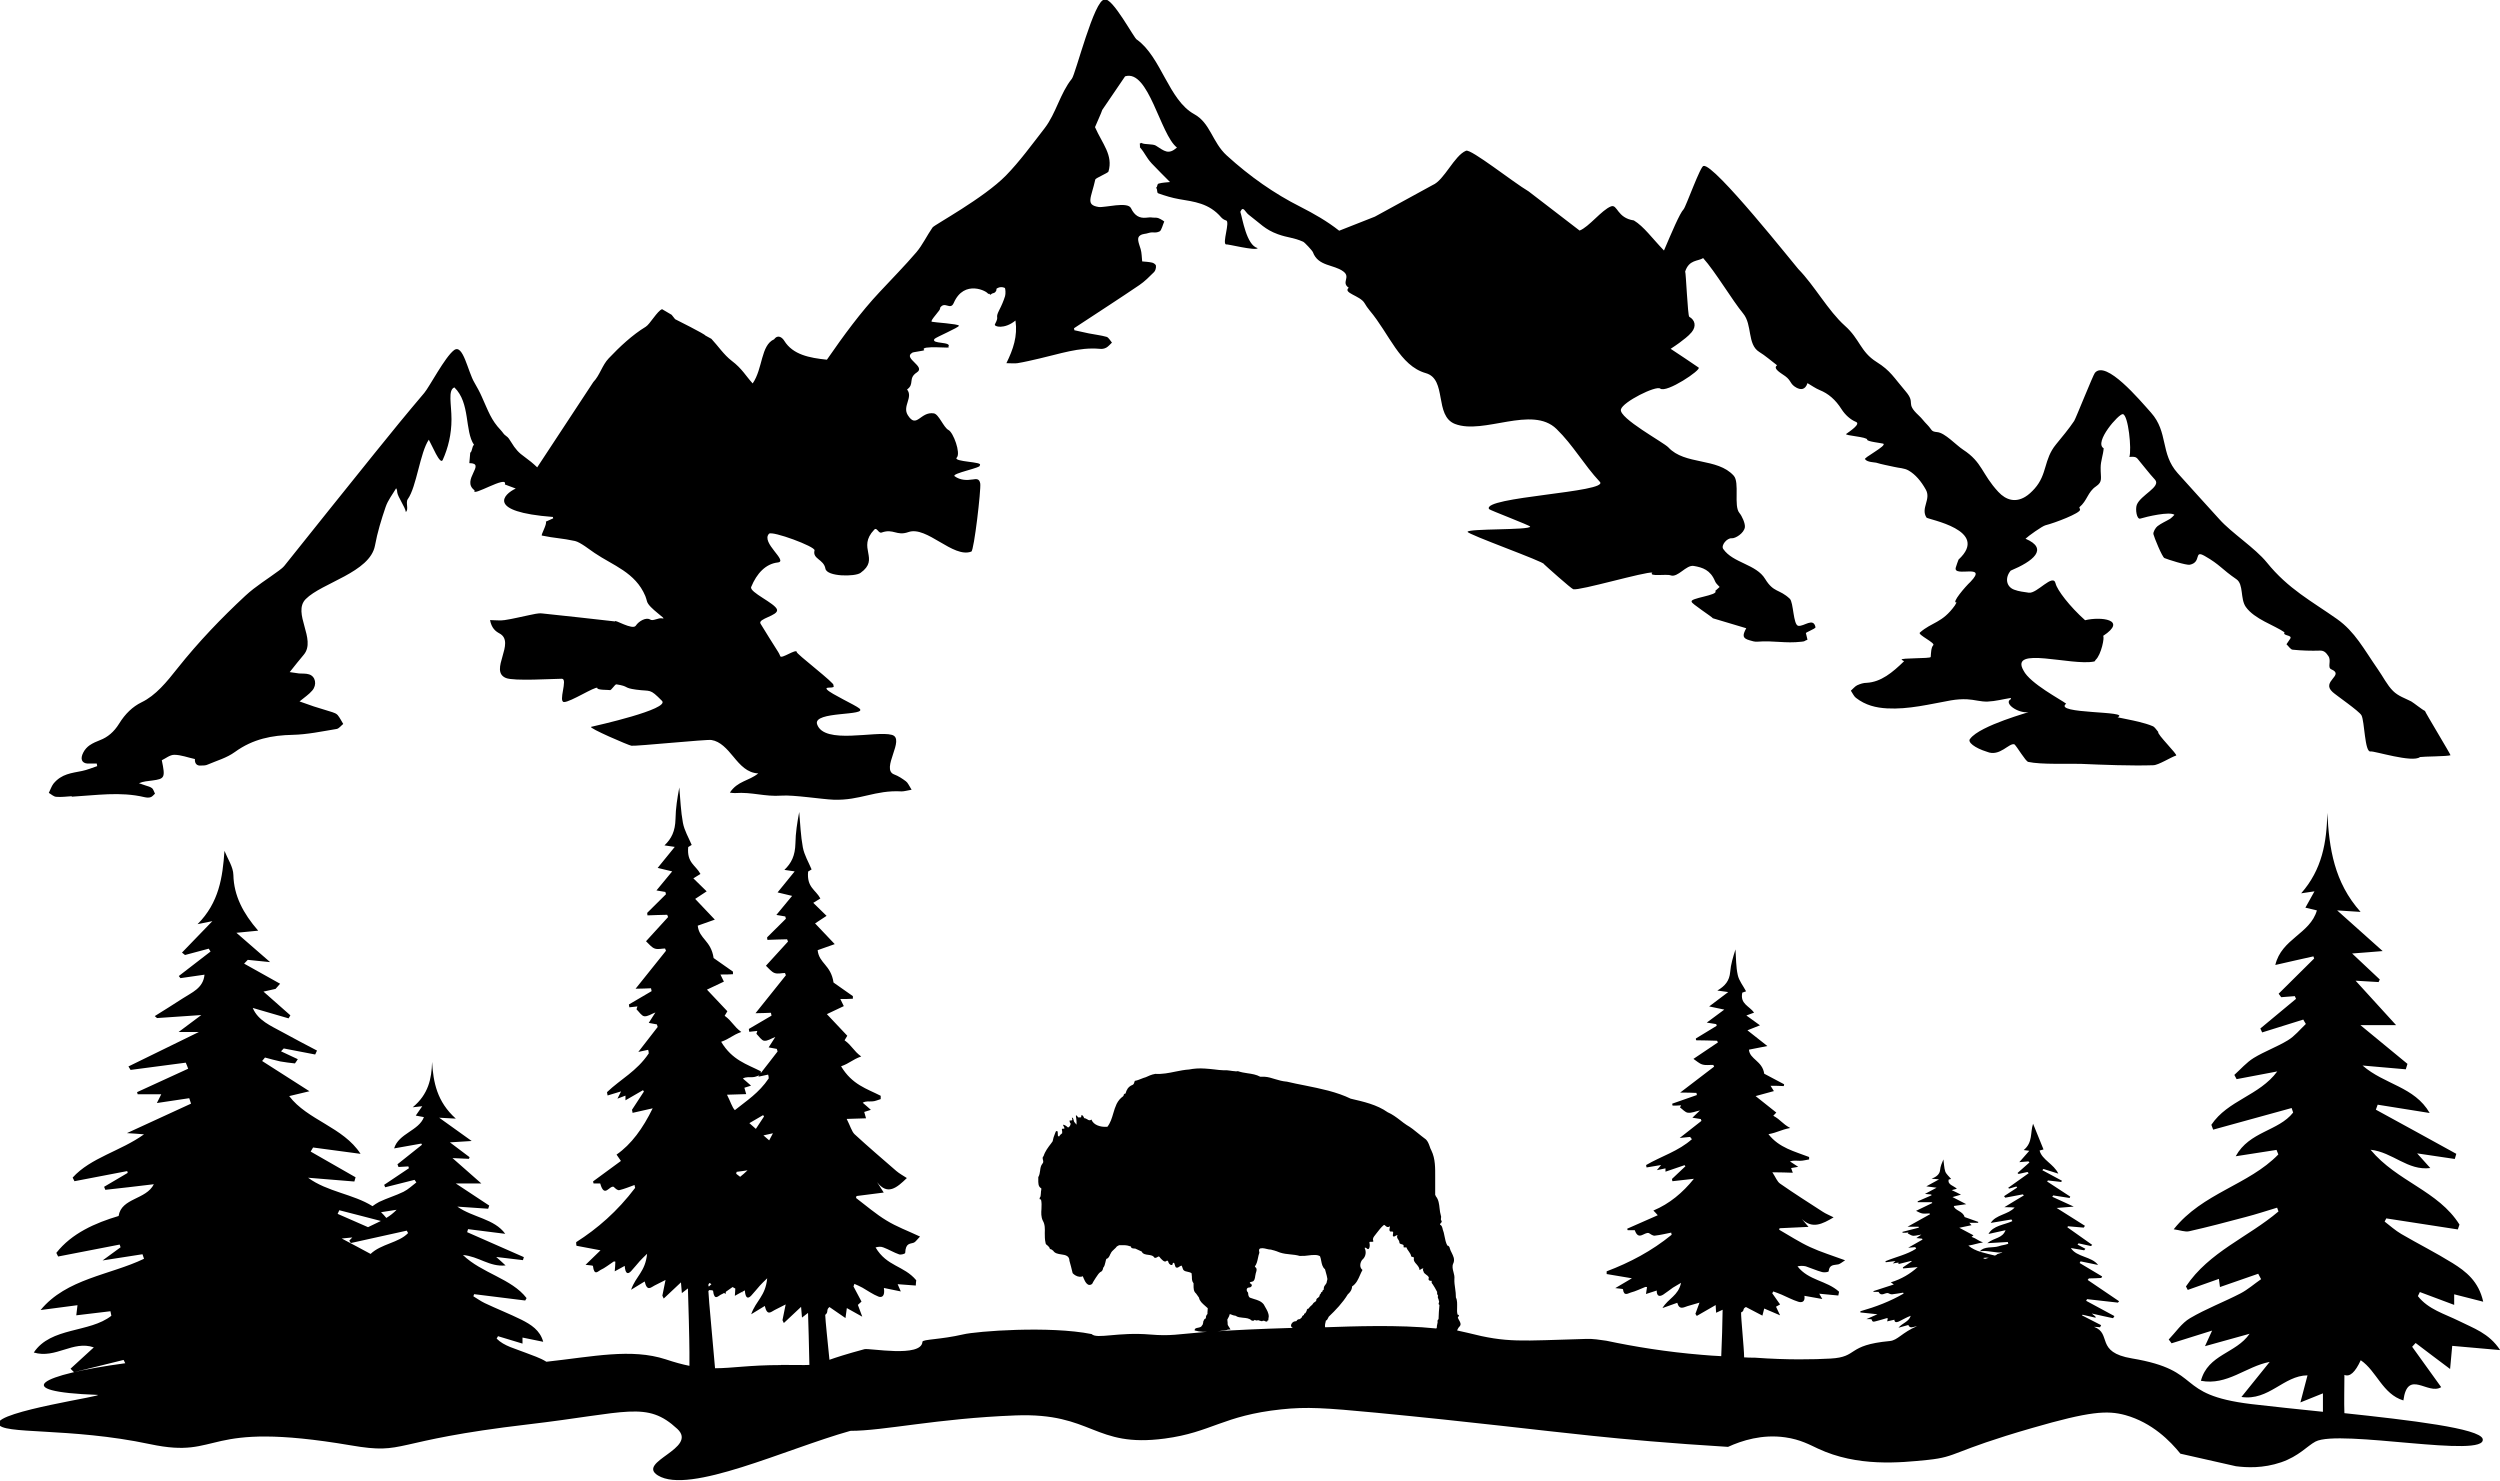
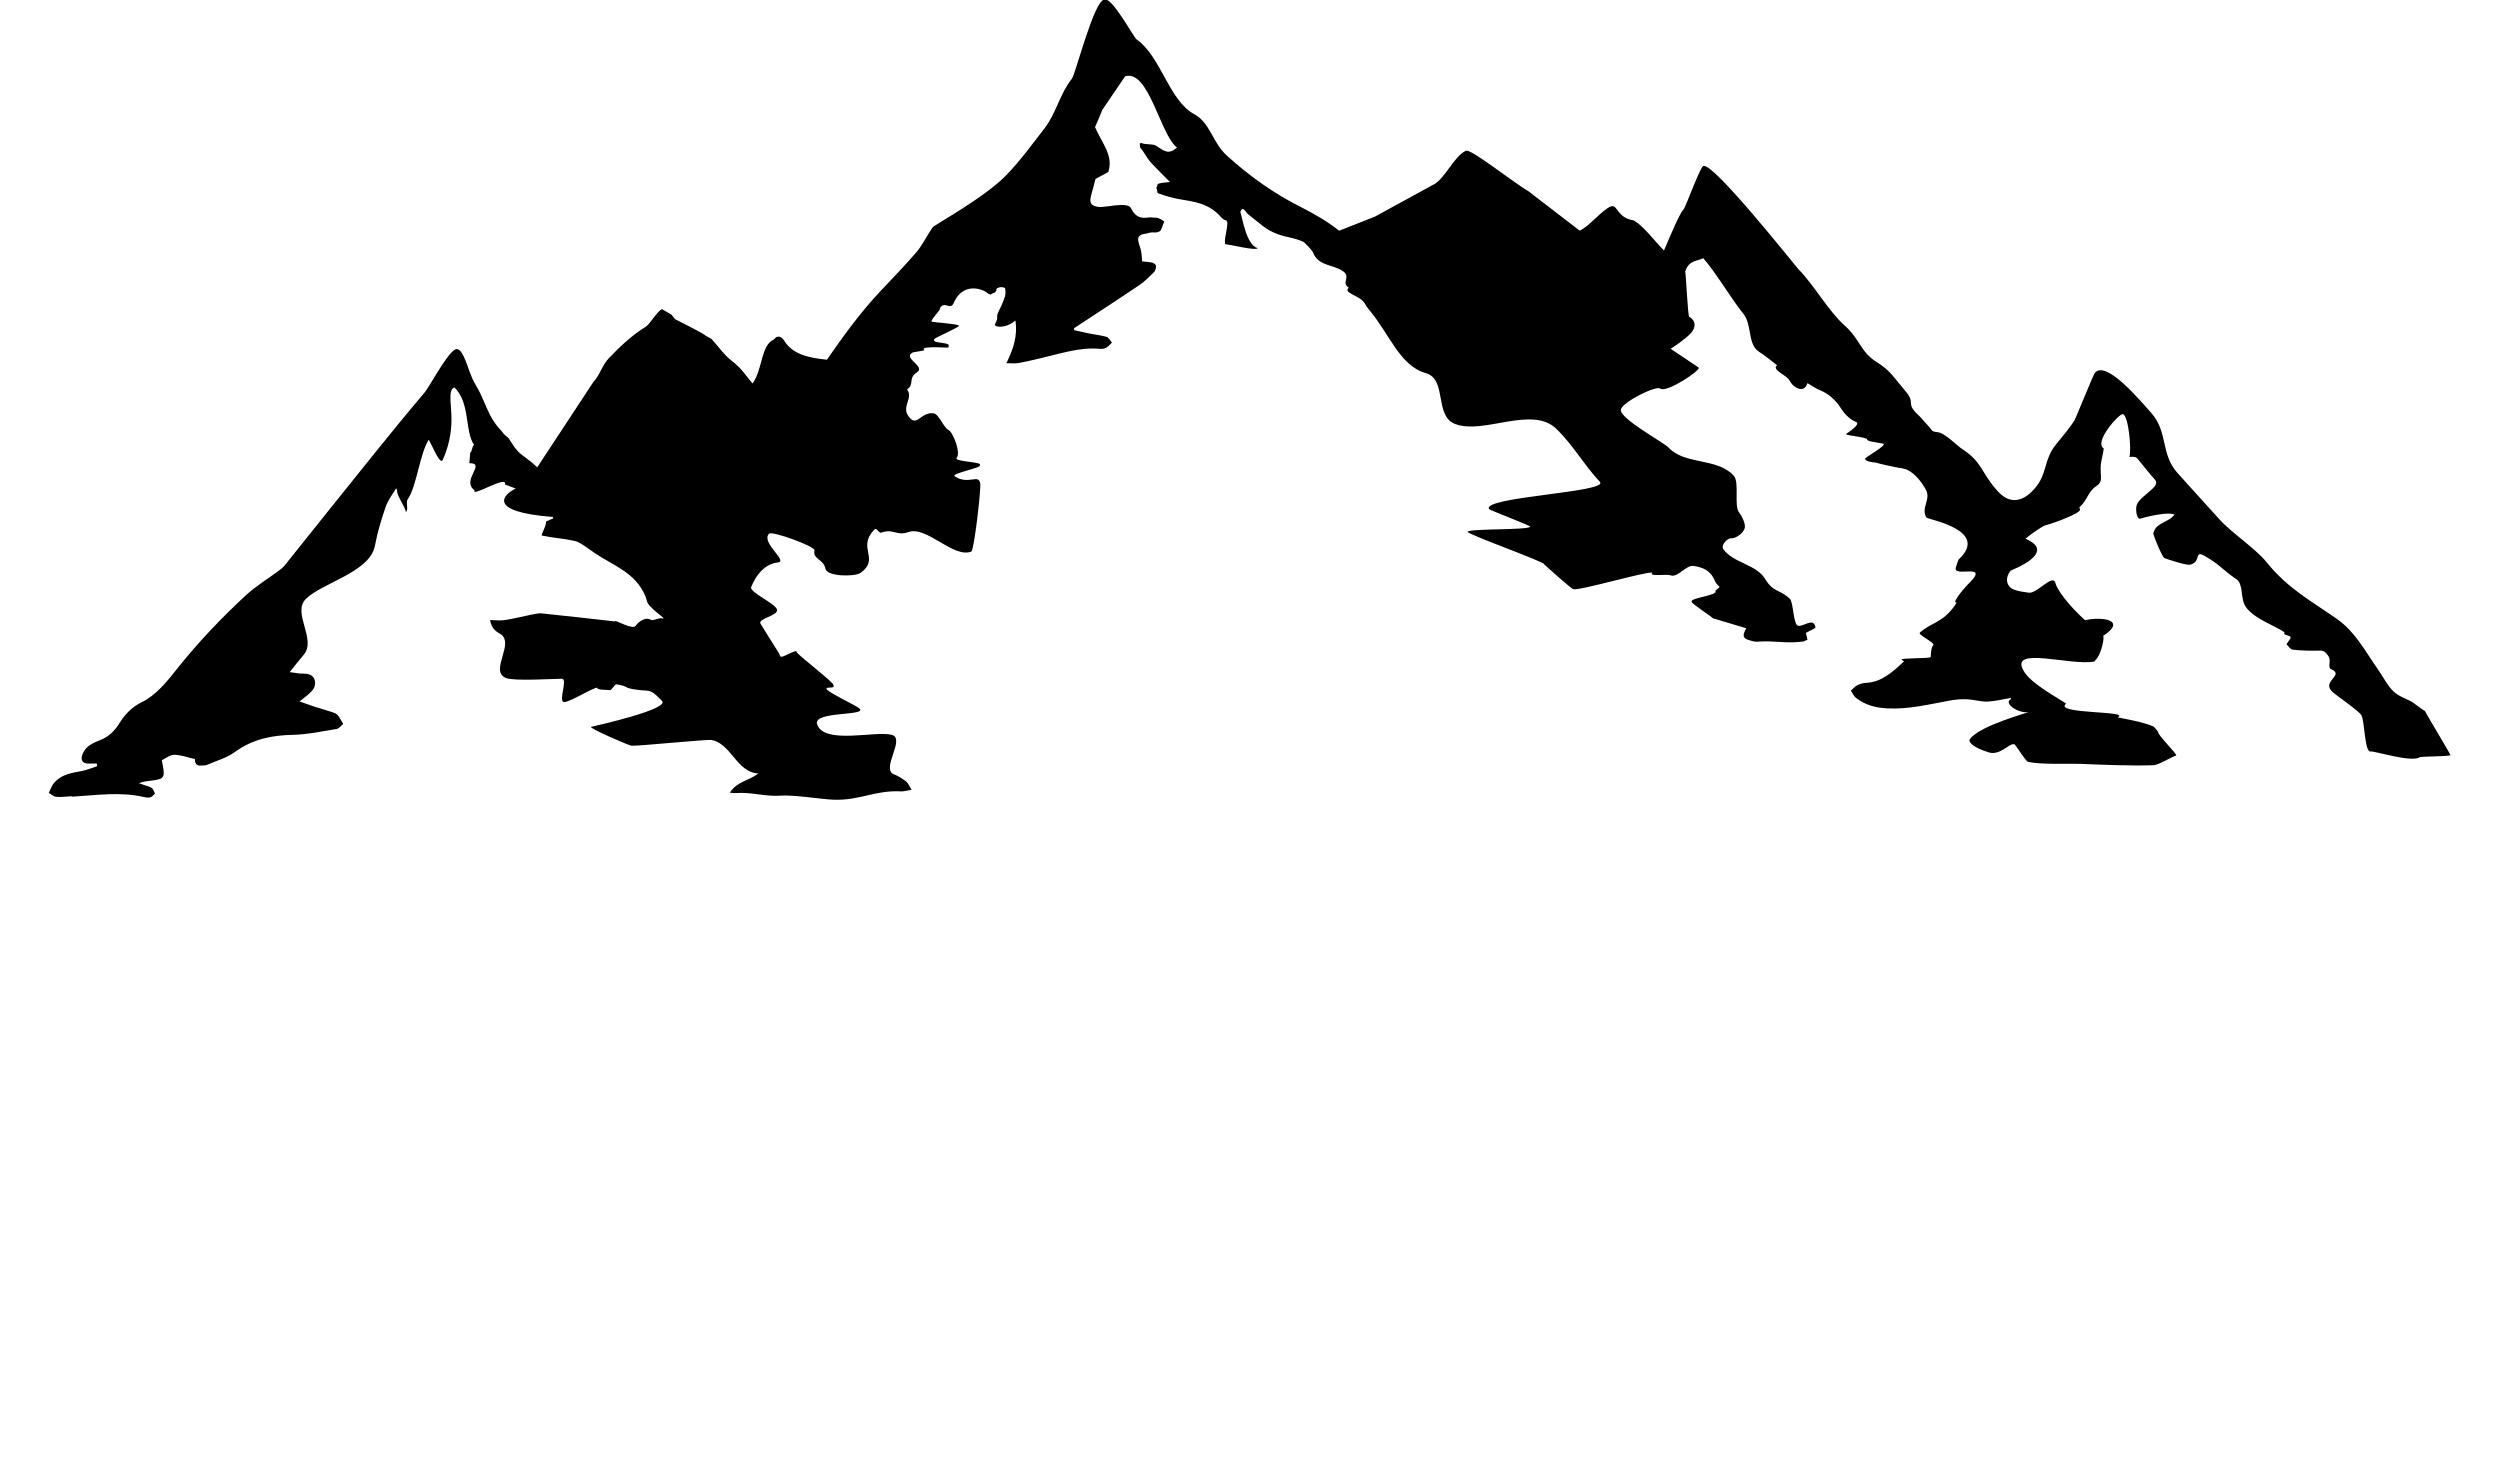
<svg xmlns="http://www.w3.org/2000/svg" id="Layer_1" version="1.1" viewBox="0 0 1653.4 979.6">
-   <path d="M1550.5,935.2h0c-.3-8.6,0-17.2,0-25.9q5.3,2.3,10.8-9.7c10.6,7.2,14.4,22.4,28.2,26.6,2.8-21.2,16.2-3.3,25-8.8-6.4-8.9-12.8-17.8-19.2-26.7.8-.8,1.5-1.7,2.3-2.5,7.3,5.6,14.7,11.1,22.8,17.2.5-5.4.9-9.6,1.4-15.3,10.4.9,20.4,1.8,31.7,2.8-7.4-11.3-17.8-14.5-27.3-19.3-9.5-4.7-20.2-7.6-27.1-16.4.5-.9.9-1.8,1.3-2.7,7.4,2.8,14.8,5.5,22.7,8.5v-7c6.3,1.6,12,3.1,19.2,4.9-3-13.5-11.4-20-20.2-25.5-11.1-6.9-22.7-12.7-34-19.3-3.9-2.3-7.4-5.4-11-8.2.3-.7.7-1.4,1.1-2.1,15.8,2.4,31.5,4.9,47.3,7.3.4-1.1.7-2.1,1.1-3.2-14-22.4-41.3-28.4-58.8-49.5,14.7,1.6,24.5,14,39.5,12.1-3-3.4-5.3-5.9-8.7-9.7,9.6,1.4,17.3,2.6,24.9,3.7.3-1.1.7-2.3,1-3.4-17.7-9.8-35.5-19.5-53.2-29.2.4-1.1.8-2.2,1.2-3.3,11.4,1.8,22.9,3.7,34.4,5.5-10.1-17.5-29.8-18.7-44.4-31.4,11,.9,19.8,1.7,28.6,2.5.3-1.2.7-2.4,1.1-3.6-9.8-8.1-19.7-16.2-31.1-25.6h23.6c-9.8-10.8-18-19.7-26.8-29.4,5.7.3,10.5.6,15.2.9.3-.5.5-1.1.8-1.7-5.8-5.4-11.5-10.8-18.3-17.2,7.2-.5,12.6-1,20.2-1.6-10.5-9.4-19.4-17.3-30.1-26.9,6.1.4,9.3.6,15.5,1-17.5-19.6-20.8-42.1-22-65.5-.4,19.4-3.4,37.4-17.3,53.2,3.7-.6,5.4-.8,8.8-1.3-2.4,4.4-4.1,7.4-6,10.8,2.7.7,4.9,1.2,7.6,1.8-4.5,15.6-23.4,18.7-27.5,36.1,9.4-2.2,17.3-3.9,25.2-5.7.2.5.3.9.5,1.4-7.8,7.8-15.7,15.5-23.5,23.3.6.7,1.1,1.5,1.7,2.3,3-.2,6-.5,9-.7.2.6.5,1.2.8,1.8-7.9,6.5-15.7,13.1-23.6,19.6.4.9.8,1.7,1.2,2.6,9.1-2.8,18.1-5.7,27.2-8.5.5,1,1.1,1.9,1.7,2.9-3.9,3.7-7.4,8.1-11.9,10.8-7.2,4.4-15.4,7.3-22.6,11.7-4.7,2.9-8.6,7.4-12.8,11.2.5.9,1,1.9,1.5,2.8,9-1.7,17.9-3.4,26.9-5.1-11.9,16.1-32.7,19-43.6,35.3.4,1.1.8,2.1,1.2,3.2,17.3-4.8,34.6-9.5,51.9-14.3.3,1,.7,2,1,3-9.8,12.4-28.9,12.3-38,28.9,10-1.5,18.5-2.9,27-4.2.4,1,.8,2,1.2,3-19.7,20.3-50.1,25.4-69.2,49.5,4.3.6,7.5,1.9,10.2,1.3,12.5-2.8,24.9-6.1,37.3-9.4,7-1.8,13.9-4.1,20.9-6.2.3.8.6,1.7.9,2.5-20,17-45.9,26.7-61.2,49.6.4.8.8,1.5,1.2,2.3,6.7-2.4,13.4-4.8,20.6-7.3.2,1.8.4,3.5.7,5.4,8.8-3.1,17-5.9,25.3-8.8.6,1.2,1.3,2.4,1.9,3.6-4.5,3.1-8.8,6.9-13.6,9.4-11,5.7-22.7,10.1-33.4,16.4-5.5,3.2-9.5,9.3-14.1,14.1.7.8,1.3,1.7,1.9,2.5,8.4-2.7,16.9-5.3,26.8-8.4-1.8,4-2.9,6.4-4.7,10.3,10.5-2.9,20-5.6,29.5-8.2-9,13.1-27.5,13.5-32.2,31.1,17.4,3.3,29.8-9.5,45.5-12.5-5.9,7.3-11.8,14.6-18.7,23.2,18.2,2.7,27.9-14.2,43.7-14.3-1.5,5.8-2.9,10.9-4.7,17.9,6.1-2.5,10.2-4.1,14.9-6,0,4.2,0,8.3,0,12.2-17.3-1.8-33.9-3.5-47.4-5.1-51.9-6.3-30.5-22.1-78.9-30.2-24.6-4.1-13-16.4-25.1-20.9,1.3,0,2.6.2,4,.3.2-.5.5-.9.7-1.4-4.2-2.1-8.5-4.3-12.7-6.5.2,0,.3-.3.4-.4,2.9.6,5.8,1.3,8.7,2,0-.9-.5-1.1-.9-1.4s-.7-.6-1.7-1.4c5.3,1.2,9.7,2.2,14.1,3.1.3-.5.6-.9.9-1.4-6.2-3.4-12.5-6.7-18.7-10.1.2-.3.4-.7.6-1.1,6.8.8,13.6,1.5,20.4,2.3.3-.3.5-.6.8-.9-7-4.7-13.9-9.4-20.8-14.1.3-.4.5-.7.8-1,2.8,0,5.5-.2,8.2-.3.2-.3.4-.7.6-1-5-3-9.9-5.9-14.9-8.9.2-.4.4-.7.6-1.1,3.6.7,7.2,1.5,11.6,2.4-4.2-5.7-14.2-5.1-18-11.2,3.5.6,6.1,1.1,8.8,1.5.3-.4.5-.7.8-1-1.7-.9-3.5-1.9-5.2-2.8.2-.3.5-.5.7-.8,2.8.6,5.5,1.2,8.2,1.8l.8-.8c-5.5-3.9-10.9-7.7-16.4-11.6,0-.3.3-.5.4-.7,3.5.3,6.9.6,10.4.9.2-.4.5-.8.8-1.2-6.1-3.9-12.3-7.7-18.7-11.8,4.1-.3,7.2-.6,11.3-.9-5.2-2.4-9.7-4.4-14.2-6.5.2-.3.4-.6.6-.9,3.6.6,7.3,1.1,10.9,1.7,0-.3.3-.6.4-.9-5.1-3.3-10.2-6.7-15.3-10,.2-.3.3-.5.5-.7,2.9.3,5.9.7,8.8,1,.2-.2.3-.5.5-.8-4.4-2.3-8.7-4.7-13-7,.3-.2.5-.5.7-.8,3,.9,6,1.9,9.9,3.1-2.9-6.3-10.9-9.2-12.4-15.3,1.5-.4,2.6-.7,2.6-.7-2.3-5.7-4.6-11.3-6.9-17-2,5.8,0,12.3-6.2,17.4,1.5.2,2.3.3,3.7.5-2.2,2.5-4.2,4.7-6.6,7.5,2.7-.2,4.3-.4,6-.5.3.2.5.5.7.7-2.6,2.3-5.3,4.7-7.9,7,.2.2.5.4.7.6,1.9-.4,3.9-.9,5.9-1.3l.8.8c-4.5,3.2-9.1,6.5-13.6,9.7.2,0,.4.3.6.5,1.7-.5,3.3-.9,4.9-1.4,0,.2.3.5.5.7-2.9,1.9-5.8,3.8-8.7,5.7.3.3.5.7.8,1,3.9-.8,7.7-1.5,11.6-2.2.3.2.5.5.7.7-4.1,2.4-8.1,4.9-12.9,7.8,2.7,0,4.4,0,6.8.2-4.2,4.7-12.5,4.7-15.8,10.2,5.1-.9,9.4-1.6,13.7-2.3.2.3.4.7.6,1.1-5.2,2.5-12.7,2.8-15.8,8.5,4.1-.9,7.7-1.7,11.3-2.5-2.2,5.6-7.2,4.7-12.1,8.6,6.1-.4,8.7-.5,13.6-.8,0,.4.2.8.3,1.2-3.4,1.1-3.2.6-6.6,1.7-3.5,1.1-9.5-.2-12.2,3.3,4.7-1,11,1.4,14.8.6.3.4-3.8,1.1-3.5,1.5-.4.2-.8.5-1.3.7-6.3-1.6-12.9-2.6-17.6-6.6,4.3-.7,5.3-1.4,9.7-2.1-3.6-1.3-4-2.4-7.6-3.7.8-.6,1.2-.9,1.3-1-3.1-1.7-6-3.2-9.4-5,3.3-.7,5.7-1.2,8.1-1.7-.5-.5-.9-.9-1.5-1.6h5.9c0-.2,0-.4,0-.6-3.2-1.2-6.5-2.3-9-3.2-1-4-6.7-4.3-7.1-7.3,2.6-.4,5.2-.7,8.2-1.2-3.3-1.7-6-3.1-9.1-4.7,2.3-.6,3.8-1.1,5.6-1.6-2.1-1.1-3.9-2-6.1-3,1.4-.4,2.3-.6,3.4-.9-2.1-2.1-6.3-2.6-5.4-6.1.6,0,1.4-.4,1.6-.4-1.4-1.7-3.3-3.2-3.9-5-.8-2.5-.8-5.3-1.2-7.9-1,2.3-2,4.6-2.2,7-.3,2.7-2.2,4.4-5.6,5.8,1.9,0,2.9.2,4.9.4-3.1,1.7-5.5,3-8.4,4.6,2.5.3,4.3.6,6.8.9-2.7,1.4-5.1,2.7-7.7,4.1,1.6.2,2.9.3,4.2.4,0,.2,0,.3.2.5-3.1,1.3-6.1,2.7-9.2,4,0,.2,0,.4,0,.6h9.3c0,.2.3.3.4.5-3.6,1.7-7.1,3.4-10.8,5.2,1.3.6,2.6,1.4,4,1.7,1.5.3,3.3,0,4.9,0,0,.2.3.3.4.5-4.9,2.8-9.8,5.5-14.9,8.3h7.3c0,.2,0,.4.2.6-3.6.9-7.3,1.9-10.9,2.8,0,.2,0,.4.2.6,1.3,0,2.5,0,3.8-.2-.2.2-.3.4-.5.6,1.2.6,2.4,1.5,3.6,1.6,1.7,0,3.4-.5,5.4-.8-1.1.8-2,1.4-3.3,2.3,1.7.2,2.7.3,3.8.4,0,.2.2.4.3.6-2.9,1.6-5.8,3.3-9.5,5.4,2.1-.2,3.4-.3,4.7-.4,0,.2.3.4.6,1-6,3.9-13.6,5.5-20.3,8.3,0,.2,0,.5.2.7,2.1-.2,4.1-.5,6.4-.8-.5.5-1,.9-1.8,1.6,1.6-.2,2.7-.4,3.8-.6v1c2.8-.7,5.6-1.4,8.4-2.1,0,0,.3.2.4.3-2,1.3-3.9,2.7-5.9,4,0,.2,0,.5.2.7,3.2-.3,6.3-.6,9.6-.9-5,4.5-10.7,7.9-17.8,10.1.7.4,1.1.8,2,1.4-4.7,1.6-9.1,3-13.5,4.4,0,.2,0,.3.2.5h3.2c1.8,3.4,4.2.4,6.3.8.9.4,1.8.9,2.7.8,2.5-.3,4.9-.7,7.3-1.1,0,.2.2.4.3.6-8.7,5.1-18.4,8.8-28.6,11.7,0,.3,0,.5,0,.8,3.8.4,7.6.8,11.3,1.2-2,.9-4.2,1.9-7.3,3.2,1.9,0,3.5,0,3.5.3.4,2.3,2.3,1.1,3.5.9,2.1-.5,4.2-1.2,6.3-1.8.2,0,.5,0,.8,0,0,.6-.2,1.2-.4,2.1,1.8-.4,3.2-.7,4.8-1.1,0,1.8,1.3,1.9,2.9,1.2,1.5-.7,2.9-1.5,4.3-2.2.9-.5,1.9-.9,3.6-1.6-1.2,4-5.6,4.8-8.1,7.9,2.8-.8,4.6-1.3,6.5-1.8,1,2.4,2.9,1.4,4.6,1,.4,0,.9-.2,1.3-.3-10.1,4.3-12.9,9.4-18.1,9.9-29.1,2.7-20.5,10.6-39.3,11.6-10.8.6-28.2,1-50.1-.6-2.3,0-4.7,0-7-.2v-.4c0-5.1-2.1-25.6-2-29.3,2.7-1.3.5-2.2,3.2-3.6,2.9,1.5,6.8,3.6,10.9,5.7.6-2.2.9-3.4,1.2-4.7,3.3,1.4,6.3,2.7,10.5,4.5-1.4-3-2.1-4.3-2.7-5.7,1.1-.6,1.9-1.1,2.7-1.5-1.9-2.7-3.6-5.1-5.2-7.4.3-.4.5-.8.7-1.2,1.8.7,3.7,1.3,5.5,2.1,3.7,1.6,7.2,3.5,11,4.7,2.2.7,4.7.3,4.1-3.9,3.7.6,7.4,1.3,11.8,2.1-1.1-1.8-1.5-2.6-2-3.5,4.4.4,8.5.8,12.6,1.2.2-.8.3-1.7.5-2.5-8.2-7.5-20.1-7.3-27.5-16.8,1.9-.4,3.8-.4,5.5,0,3.6,1.2,7.1,2.8,10.8,3.8,1.4.4,4.2,0,4.3-.5.5-4.8,3.8-4,6.4-4.6,1.2-.3,2.3-1.3,4.5-2.7-8.6-3.2-16-5.4-23.1-8.7-7-3.2-13.7-7.6-20.5-11.5,0-.4.2-.7.3-1,6.1-.3,12.2-.6,19.1-.9-1.8-2.2-3.1-3.7-4.4-5.2,6.9,6.8,13.6,3.3,21-1.1-2.7-1.4-5.1-2.3-7.2-3.7-9.4-6.1-18.9-12.1-28.2-18.6-1.9-1.3-2.9-4.1-5.1-7.5,5.5,0,9.4.2,13.5.3-.4-1.3-.8-2.1-1.1-3.1,1.5-.2,2.7-.5,4.7-.8-2.3-1.5-3.9-2.6-5.5-3.6,2.4-.8,4.6-.4,6.7-.4,2,0,4-.6,6-.9,0-.6,0-1.1,0-1.6-9.5-3.7-19.8-6-26.9-15.1,6.3-1.2,7.8-2.8,14.4-4.1-5.4-2.9-6-5.2-11.2-8.1,1.2-1.3,1.8-1.9,2-2.1-4.5-3.6-8.8-7-13.7-10.9,5-1.3,8.5-2.3,12.1-3.3-.8-1.2-1.3-2-2.2-3.5,3.5,0,6.1,0,8.8.2,0-.4,0-.8.2-1.2-4.8-2.5-9.5-5-13.2-7-1.2-8.5-9.6-9.5-10.1-15.9,3.9-.8,7.7-1.5,12.2-2.4-4.7-3.7-8.7-6.9-13.2-10.4,3.4-1.4,5.7-2.3,8.3-3.3-3.2-2.3-5.8-4.2-9-6.5,2.2-.8,3.4-1.3,5.1-1.9-3.1-4.4-9.4-5.7-7.8-13.2,1.1-.4,2.2-.8,2.5-.9-2-3.8-4.7-7-5.5-10.8-1.2-5.4-1.1-11.2-1.5-16.9-1.6,5-3.1,9.9-3.5,14.9-.5,5.9-3.4,9.3-8.5,12.3,2.8.4,4.2.6,7.2,1-4.7,3.5-8.2,6.2-12.6,9.5,3.6.8,6.3,1.3,10,2.1-4.1,3.1-7.6,5.7-11.6,8.6,2.5.4,4.4.7,6.3,1,0,.4.2.7.3,1.1-4.6,2.8-9.2,5.6-13.8,8.4,0,.4,0,.8.2,1.2,4.6,0,9.2.2,13.8.3.2.3.4.7.6,1.1-5.3,3.6-10.7,7.2-16.2,10.9,2,1.3,3.8,3.1,5.9,3.7,2.3.7,4.9.2,7.3.3,0,.4.3.7.5,1.1-7.4,5.6-14.8,11.3-22.5,17.2,3.9,0,7.4,0,10.8.2,0,.5.2.9.3,1.4-5.4,1.9-10.9,3.8-16.3,5.7,0,.4,0,.9.2,1.3,1.8,0,3.7,0,5.6-.2-.2.5-.5.9-.7,1.4,1.7,1.2,3.4,3.3,5.2,3.5,2.5.3,5.1-.9,8-1.5-1.7,1.6-3,2.9-5,4.8,2.5.4,4,.6,5.6.9,0,.4.3.8.4,1.2-4.5,3.5-8.9,7-14.4,11.3,3.2-.3,5.1-.5,7-.7.2.5.3,1,1.2,1.4-9,8.1-20.3,11.3-30.4,17.2,0,.5.2,1.1.3,1.6,3.1-.5,6.2-1,9.6-1.6-.9,1.1-1.5,1.9-2.8,3.4,2.5-.5,4.1-.9,5.7-1.2v2.2c4.2-1.4,8.4-2.9,12.6-4.3.2.3.4.5.6.7-2.9,2.8-5.9,5.6-8.9,8.4,0,.5.2,1,.3,1.5,4.7-.5,9.3-1.1,14.2-1.6-7.5,9.3-16.1,16.5-26.8,21,1,1,1.7,1.7,2.9,3.1-7.1,3.1-13.7,6-20.2,8.9,0,.3.2.7.3,1,1.6,0,3.2,0,4.7,0,2.5,7.3,6.3,1,9.3,1.9,1.3.8,2.7,1.9,4,1.7,3.6-.4,7.2-1.3,10.8-2,0,.5.2.9.3,1.4-13.2,10.8-27.7,18.4-43,24.2,0,.6,0,1.2,0,1.8,5.6.9,11.2,1.9,16.7,2.8-3,1.8-6.4,3.8-11,6.5,2.7.4,5.1.4,5.1.8.6,4.9,3.4,2.6,5.2,2.1,3.2-.8,6.3-2.4,9.4-3.6.4-.2.9,0,1.3,0-.2,1.5-.4,2.7-.7,4.6,2.6-.9,4.7-1.5,7.1-2.3,0,3.9,1.9,4.2,4.3,2.7,2.2-1.4,4.2-3.1,6.4-4.6,1.4-.9,2.8-1.7,5.4-3.2-1.8,8.6-8.4,10.2-12.3,16.7,4.2-1.5,7-2.5,9.8-3.5,1.4,5,4.2,3,6.8,2.2,2.4-.7,4.7-1.4,7.9-2.3-1.3,3.6-2,5.5-2.7,7.4.3.5.6.9.9,1.4,4.2-2.4,8.4-4.8,12.5-7.2,0,1.5.2,3.1.3,5.1,1.7-.8,2.9-1.3,4.3-2,0,5.3-.6,25.1-.9,30.3v.4c-4.3-.2-8.7-.5-13.1-.9-23-1.9-44-5.3-62.9-9.3-4.3-.6-8.8-1.4-13.5-1.2-43.7,1.2-51.6,2.8-78.5-4.1-2.1-.5-4.3-1-6.7-1.5,0-.2.2-.3.2-.5.3-.6.6-1.2,1-1.7,1.8-1.5,1-3,.2-4.4-.4-.7-.9-1.5-.9-2.2.5-.4.8-.8.7-1.1,0-.3-.4-.5-.9-.6-.4-1.4-.4-3.1-.3-4.8,0-2.2.2-4.6-.8-6.5,0-2-.2-4.1-.5-6-.3-2-.6-4.1-.5-6.2.2-1.6-.2-3.1-.6-4.6-.5-1.9-1-3.8-.2-5.6.6-1.2.7-2.4.4-3.8-.3-1.2-.9-2.3-1.4-3.4-.5-.9-.9-1.8-1.2-2.8-.2-1.2-.8-1.8-1.7-2-1-1.9-1.4-4-1.8-6-.3-1.7-.7-3.4-1.3-4.9v-.2c-.3-1.1-.6-2.2-1.7-2.7,0-.5.3-.8.6-1.1.5-.5.9-1,0-2,0-.3,0-.6,0-.8,0-.6.3-1.3,0-1.9h0c-.5-1.6-.7-3.3-.9-5-.3-2.8-.6-5.7-2.5-8h0v-.2c-.2-.2-.3-.4-.4-.6,0-1.6,0-3.3,0-5h0c0-2.2,0-4.5,0-6.7,0-6,.2-12.1-2.5-17.7-.5-.9-.9-1.9-1.2-2.9-.7-1.9-1.4-3.9-3.3-5.1-1.4-1-2.8-2.2-4.2-3.3-2.4-2-4.9-4-7.7-5.6-1.4-.9-2.8-2-4.2-3.1-2.6-2-5.3-4-8.3-5.3-7.2-5.1-16-7-24.5-9-4.3-2.1-9.2-3.8-14.8-5.3-5-1.3-10.3-2.4-15.3-3.4-4-.8-8.2-1.6-12.3-2.6h-.3c-2.4-.2-4.9-.9-7.2-1.6-2.3-.7-4.7-1.5-7.1-1.6-1,0-1.9,0-2.8,0-2.5-1.4-5.5-1.9-8.4-2.3-2.2-.3-4.4-.7-6.4-1.4h0c-.7.2-1.5.2-2.4,0-.8,0-1.7-.2-2.5-.3-.8,0-1.7-.3-2.5-.3-.9,0-1.6,0-2.3,0h0c-1.8,0-3.7-.3-5.5-.5-2.1-.2-4.3-.5-6.4-.6-4.2-.3-7.5,0-10.6.6-3.1.2-6.1.8-9.1,1.4-4.3.9-8.8,1.8-13.3,1.5-2.5.4-4.8,1.5-6.3,2.2-1.1.3-2.1.7-3.1,1.1-1.3.5-2.7,1.1-4.1,1.3h0c-.2.3-.3.7-.4,1-.2.8-.5,1.5-1.4,1.8-1.1.4-2.1,1.2-2.9,2.2-.7,1-1.2,2.2-1.5,3.4-.4,0-.8.2-1,.5s-.4.6-.3,1c0,0-.3.3-.4.4-1.7,1.2-3.1,2.8-4.2,5-.9,1.9-1.6,4.1-2.2,6.2-.9,3.1-1.9,6.4-3.9,8.9h-2c-2.1,0-7.2-.9-8.5-4.8h0c-.4.3-.8.5-1.3.5s-1.1-.3-1.6-.7c-.6-.3-1.2-.7-1.9-.7-.2-.6-1-2-1.5-2s-.4.2-.5.7c0,.3,0,.5,0,.6-.2.2-.6.2-.9.2h-1.1c0,0-.2-.3-.3-.4-.3-.4-.7-.9-1.2-1.1h0c0,.7,0,1.5.2,2.2.2,1.4.3,2.7.2,4.1-.5-.5-1-1.1-1.5-1.8h0c-.2-.3-.3-.8-.4-1.2-.2-.8-.4-1.7-1.2-1.7h0c.3.9.4,1.5.2,1.7,0,0-.3.2-.6.2h0c-.2,0-.4,0-.6,0s-.4,0-.5,0h0c0,.6,0,1.4.7,2h0c0,1.1-.6,2.2-1.7,2.7-1-.9-2-1.7-3.3-1.9h0c0,.4.2.9.5,1.3.3.5.5,1,.4,1.2,0,0-.3.2-.6.2h-.2c-.3,0-.5,0-.7,0-.3.3-.2.9,0,1.6,0,.5,0,1.1,0,1.4,0,0-.2,0-.3.2-.6.5-1.3,1-1.6,1.8-.2,0-.3,0-.5,0-.5,0-.5-.9-.5-1.7s0-1.7-.5-1.8c-.2,0-.5,0-.8.3h0c-.2.5-.4,1-.6,1.5h0c-.7,1.6-1.2,3.3-1.5,5-.3.5-.7.9-1,1.4-2,2.6-4,5.2-5,8.4-.9.7-.6,1.6-.4,2.5.2.8.4,1.7-.3,2.4-1.2,1.4-1.4,3.1-1.6,4.8-.2,1.4-.4,2.9-1.2,4.2h0v1.4c0,2.3-.2,4.9,2,6,0,.7,0,1.3-.2,2,0,1.1-.2,2.2-.3,3.3-.5.7-.7,1.3-.6,1.7,0,.3.4.4.9.4.5,2,.4,4.1.3,6.2-.2,2.6-.3,5.3.9,7.8,1.5,2.5,1.4,5.4,1.3,8.2,0,2.1,0,4.3.5,6.4h0c0,.7.5,1.3,1.2,1.7.4.4.7.7,1.1,1.1l.2.2c0,.8.7,1.4,1.4,1.4.4.3.8.6,1.2.9,1,1.7,3.2,2.1,5.3,2.4,1.4.2,2.7.4,3.7,1,1.1.6,1.7,1.7,1.7,3.2h0c.7,2.4,1.4,5.1,2.1,8.1l.2.3h0c.9.9,2.6,2.1,4.5,2.2.7,0,1.4,0,2-.4.2.4.3.7.4.9h0c0,.3.3.6.4.9.6,1.4,1.3,2.9,2.6,3.7h0c.3.2.7.3,1,.3,1.1,0,2.1-.6,2.4-1.8h0c.2-.3.4-.7.6-1,.4-.6.8-1.3,1.2-1.9h0c.3-.4.6-.8.9-1.3.8-1.2,1.6-2.4,3-3h0c.5-.5.9-1.3,1-2.3.9-1,1.2-2.4,1.5-3.7.2-.8.3-1.5.6-2.2,1.3-.3,1.9-1.5,2.4-2.6,0-.2.2-.5.4-.8.5-1.3,1.5-2.2,2.4-3,.7-.6,1.3-1.2,1.8-1.9.5-.3,1-.6,1.5-.8.9,0,1.9,0,3,0,1.9,0,3.4.4,4.8.9,0,1.1,1,1.2,1.9,1.3.5,0,1.1,0,1.5.3.8.4,1.7.8,2.6,1.2.4.2.7.3,1.1.5h0c.7,1.7,2.6,2,4.4,2.2,1.4.2,2.8.4,3.6,1.3h0c.2.5.5.7.9.7s1.1-.2,1.8-.7h0c.2-.2.4-.3.6-.2.3,0,.6.3.9.8h0c0,0,.2.3.3.4h0c.2.2.4.3.5.5.7.7,1.5,1.5,2.3,1.6.4,0,.8,0,1.1-.4,0,0,.3-.2.4-.2.3,0,.6.4.8.7,0,0,0,0,0,0h0c0,.9,1.1,2.2,2,2.2s.7,0,.8-.8c.3-.5.6-.7.8-.7.3,0,.5.7.7,1.4.2.7.4,1.4.7,1.7h0c.2,0,.4,0,.6.2.6,0,1.2-.3,1.7-.7.5-.3.9-.6,1.5-.7.3.5.4,1,.6,1.5.2.5.3,1,.6,1.4.7.8,1.8,1,2.8,1.2.9.2,1.9.4,2.6,1,0,.7.2,1.5.2,2.3,0,1.5,0,3,1.1,4.3v1.3c0,2,0,4.1,1.6,5.4,0,0,.2.3.3.4.6.8,1.2,1.6,1.7,2.4.4,2.3,2.2,3.8,4,5.4.6.5,1.2,1.1,1.8,1.6,0,.9-.2,1.9-.2,2.8s0,.6,0,1c-.4.4-.8.9-1,1.7h0c0,0,0,.2,0,.3,0,0,0,.3,0,.4,0,.2-.4.7-.5.9h-.4c-.2.3-.4.7-.6,1.1s-.3.6-.3.8v.3c0,0,0,0,0,0,0,.5-.3,1.1-.4,1.6-.2.3-.4.6-.7.9,0,0,0,.2-.2.3-.5.5-1.4.6-2.1.8-1.2.2-2.3.4-2.3,1.8h0c1.8.5,3.6.8,5.6.9.9,0,1.7,0,2.6,0-20.3,1.7-24.1,2.9-37.5,1.8-21.6-1.8-35.2,3.2-38.8-.3-27.9-5.6-76.2-1.9-84.9.2-15.1,3.5-26.9,3.2-27,4.9-.6,10.7-35.2,4-38.4,4.9-12.2,3.3-18.9,5.5-23.1,7-1.1-11.1-2.7-26.1-2.8-29.7,2.5-2,.3-3.2,2.8-5.2,2.8,1.9,6.6,4.6,10.6,7.3.4-3.1.7-4.8.9-6.6,3.3,1.8,6.1,3.4,10.2,5.7-1.5-4.1-2.2-5.9-2.9-7.8,1-.9,1.7-1.6,2.4-2.2-2-3.7-3.6-6.8-5.3-10,.2-.6.4-1.1.6-1.7,1.8.8,3.5,1.5,5.3,2.5,3.5,2,7,4.5,10.6,5.9,2.1.8,4.5,0,3.6-5.7,3.5.7,7,1.4,11.2,2.3-1.1-2.5-1.6-3.6-2.1-4.8,4.3.3,8.1.6,12,.9,0-1.2.2-2.3.3-3.5-8.2-9.8-19.4-9-26.9-21.7,1.8-.5,3.5-.7,5.2,0,3.5,1.3,6.9,3.4,10.4,4.6,1.3.4,4-.4,4-1,.3-6.8,3.3-5.8,5.8-6.8,1.1-.5,2-2,4-4-8.3-3.9-15.5-6.5-22.3-10.7-6.8-4.1-13.4-9.8-20-14.8,0-.4.2-.9.3-1.3,5.8-.8,11.5-1.5,18-2.3-1.8-2.9-3.1-4.9-4.4-6.9,6.9,9,13,3.8,19.7-2.7-2.6-1.7-4.9-2.9-7-4.7-9.2-8-18.5-15.9-27.6-24.3-1.8-1.7-2.9-5.6-5.2-10.1,5.3-.2,8.9-.3,12.8-.4-.5-1.7-.8-2.9-1.2-4.2,1.4-.5,2.5-.8,4.4-1.4-2.3-2-3.8-3.4-5.4-4.7,2.2-1.3,4.3-.7,6.3-.9,1.9,0,3.7-1,5.6-1.5v-2.2c-9.2-4.7-18.9-7.3-26.2-19.5,5.9-2.1,7.2-4.3,13.3-6.5-5.3-3.9-5.9-7-11-10.7,1.1-1.9,1.6-2.7,1.8-3-4.4-4.7-8.6-9.1-13.5-14.3,4.6-2.2,7.9-3.7,11.2-5.3-.8-1.6-1.3-2.7-2.3-4.7,3.3,0,5.8,0,8.3-.2,0-.6,0-1.1,0-1.7-4.6-3.2-9.2-6.5-12.8-9-1.7-11.7-9.6-12.6-10.5-21.4,3.6-1.3,7.1-2.5,11.3-4-4.6-4.9-8.6-9-13-13.7,3.1-2,5.2-3.4,7.6-5-3.1-3-5.7-5.6-8.8-8.6,2-1.3,3.2-2,4.7-2.9-3.2-5.9-9.1-7.3-8.1-17.8,1-.6,2-1.2,2.3-1.4-2.1-5-4.8-9.4-5.8-14.6-1.4-7.5-1.7-15.6-2.4-23.4-1.3,6.9-2.4,13.8-2.5,20.8-.2,8.2-2.7,13.1-7.3,17.5,2.6.4,4,.6,6.8,1-4.2,5.2-7.4,9.1-11.3,13.9,3.5.8,6.1,1.4,9.6,2.3-3.7,4.5-6.8,8.3-10.4,12.6,2.3.4,4.1.7,5.9,1,.2.5.3,1,.4,1.5-4.1,4.1-8.3,8.2-12.4,12.3,0,.6,0,1.1.2,1.7,4.3-.2,8.7-.3,13-.4.2.5.4,1,.6,1.5-4.8,5.3-9.6,10.5-14.6,16,1.8,1.7,3.7,4.1,5.7,4.8,2.2.8,4.6,0,6.9,0,.2.5.4,1,.6,1.5-6.6,8.2-13.2,16.5-20.1,25.1,3.7,0,7-.2,10.2-.3.2.7.3,1.3.4,1.9-5,3-10,5.9-15,8.8,0,.7.2,1.3.3,1.9,1.8-.2,3.5-.4,5.3-.6-.2.6-.4,1.3-.6,1.9,1.7,1.7,3.4,4.4,5.1,4.6,2.3.3,4.7-1.5,7.4-2.5-1.5,2.3-2.7,4.2-4.4,6.9,2.4.5,3.9.7,5.4,1,.2.6.3,1.1.5,1.7-3.4,4.5-7,9-11.1,14.3v-1.2c-9.2-4.7-18.9-7.3-26.2-19.5,5.9-2.1,7.2-4.3,13.3-6.5-5.3-3.9-5.9-7-11-10.7,1.1-1.9,1.6-2.7,1.8-3-4.4-4.7-8.6-9.1-13.5-14.3,4.6-2.2,7.9-3.7,11.2-5.3-.8-1.6-1.3-2.7-2.3-4.7,3.3,0,5.8,0,8.3-.2,0-.6,0-1.1,0-1.7-4.6-3.2-9.2-6.5-12.8-9-1.7-11.7-9.6-12.6-10.5-21.4,3.6-1.3,7.1-2.5,11.3-4-4.6-4.9-8.6-9-13-13.7,3.1-2,5.2-3.4,7.6-5-3.1-3-5.7-5.6-8.8-8.6,2-1.3,3.2-2,4.7-2.9-3.2-5.9-9.1-7.3-8.1-17.8,1-.6,2-1.2,2.3-1.4-2.1-5-4.8-9.4-5.8-14.6-1.4-7.5-1.7-15.6-2.4-23.4-1.3,6.9-2.4,13.8-2.5,20.8-.2,8.2-2.7,13.1-7.3,17.5,2.6.4,4,.6,6.8,1-4.2,5.2-7.4,9.1-11.3,13.9,3.5.8,6.1,1.4,9.6,2.3-3.7,4.5-6.8,8.3-10.4,12.6,2.3.4,4.1.7,5.9,1,.2.5.3,1,.4,1.5-4.1,4.1-8.3,8.2-12.4,12.3,0,.6,0,1.1.2,1.7,4.3-.2,8.7-.3,13-.4.2.5.4,1,.6,1.5-4.8,5.3-9.6,10.5-14.6,16,1.8,1.7,3.7,4.1,5.7,4.8,2.2.8,4.6,0,6.9,0,.2.5.4,1,.6,1.5-6.6,8.2-13.2,16.5-20.1,25.1,3.7,0,7-.2,10.2-.3.2.7.3,1.3.4,1.9-5,3-10,5.9-15,8.8,0,.7.2,1.3.3,1.9,1.8-.2,3.5-.4,5.3-.6-.2.6-.4,1.3-.6,1.9,1.7,1.7,3.4,4.4,5.1,4.6,2.3.3,4.7-1.5,7.4-2.5-1.5,2.3-2.7,4.2-4.4,6.9,2.4.5,3.9.7,5.4,1,.2.6.3,1.1.5,1.7-3.9,5.1-7.9,10.2-12.8,16.5,2.9-.6,4.7-1,6.5-1.4.2.7.4,1.3.4,2.4-8,11.9-18.5,16.9-27.6,25.6,0,.7.3,1.5.4,2.2,2.9-.9,5.8-1.7,8.9-2.7l-2.4,4.8c2.3-.8,3.8-1.4,5.3-2,0,1.2,0,2.2,0,3.1,3.9-2.2,7.7-4.5,11.6-6.7.2.3.4.6.6.9-2.6,4-5.3,8.1-7.9,12.1.2.6.3,1.3.4,2,4.4-1,8.8-2,13.3-3-6.5,13.3-14.1,23.8-23.9,30.6,1,1.4,1.6,2.4,2.9,4.2-6.4,4.7-12.4,9.1-18.4,13.5,0,.5.2.9.3,1.4,1.5,0,3,0,4.4,0,2.8,10,6,1.2,8.9,2.2,1.2,1.2,2.6,2.5,3.8,2.2,3.3-.8,6.7-2.2,10-3.4,0,.6.3,1.3.4,1.9-11.8,15.6-25,27-39,35.9,0,.8,0,1.6.2,2.4,5.4,1,10.7,2,15.9,3-2.7,2.6-5.7,5.6-9.9,9.6,2.6.4,4.8.3,4.9.8.8,6.8,3.4,3.4,5,2.6,2.9-1.3,5.7-3.6,8.6-5.5.4-.3.8,0,1.2,0,0,2-.2,3.8-.4,6.4,2.5-1.4,4.4-2.4,6.6-3.6.4,5.4,2.1,5.7,4.2,3.5,2-2.1,3.8-4.5,5.8-6.7,1.2-1.4,2.5-2.5,4.8-4.8-1.2,12-7.3,14.5-10.6,23.8,3.9-2.4,6.4-3.9,9-5.5,1.6,6.9,4.1,3.9,6.5,2.7,2.2-1.1,4.3-2.2,7.3-3.7-1,5.1-1.6,7.7-2.1,10.4.3.6.6,1.3.9,1.9,3.8-3.6,7.6-7.2,11.4-10.7.2,2.1.4,4.3.6,7.1,1.6-1.2,2.7-2.1,4-3.1.3,7.4,1,34.9,1,42.1s0,5.6,0,9.1c-4.6-.9-9.7-2.3-15.7-4.3-22.8-7.4-47.9-1.8-78.9,1.6-4.3-2.7-9.1-4.1-13.6-5.9-6.7-2.7-14.4-4.4-19.3-9.4.5-.9.4-.8.9-1.6,5.3,1.6,10.6,3.2,16.2,4.9v-4c4.5.9,8.6,1.8,13.7,2.8-2.1-7.7-8.1-11.4-14.4-14.6-7.9-3.9-16.3-7.2-24.3-11-2.7-1.3-5-3-7.5-4.5.3-.8.2-.6.5-1.4l33.8,4.2c.4-.8.5-.8.9-1.6-9.9-12.9-29.6-16.4-42.1-28.5,10.5.9,17.5,8,28.2,6.9-2.1-2-3.7-3.4-6.2-5.6,6.8.8,12.2,1.4,17.7,2.1.4-1.2.3-.8.6-2l-37.5-16.5c.4-1.2.3-.8.6-2,8.2,1,16.4,2.1,24.6,3.1-7.2-10-21.3-10.7-31.7-18,7.8.5,14.1,1,20.4,1.4.4-1.1.3-1,.7-2.1-7-4.6-14-9.2-22.1-14.6h16.9c-7-6.1-12.8-11.3-19.1-16.8,4.1.2,7.5.3,10.9.5q.2-.6.4-1.1c-4.1-3.1-8.2-6.2-13-9.8,5.1-.3,9-.5,14.4-.9-7.5-5.4-13.9-9.9-21.5-15.4l11,.6c-12.5-11.2-14.9-24.1-15.7-37.5-.3,11.1-2.4,21.4-12.8,30l6.3-.7c-1.7,2.5-3,4.3-4.3,6.2l5.4,1c-3.3,9-16.8,10.8-19.7,20.7,6.7-1.2,12.4-2.2,18-3.2q.2.4.4.8c-5.4,4.3-10.8,8.6-16.2,12.9q.4.9.7,1.8l6.5-.4q.2.6.4,1.2c-5.4,3.7-10.9,7.3-16.4,11,.4.9.3.7.7,1.6,6.5-1.7,12.9-3.3,19.4-4.9l1.2,1.7c-2.8,2.1-5.3,4.6-8.5,6.2-5.1,2.5-10.9,4.2-16.1,6.7-1.6.8-3,1.8-4.4,2.8-12.7-8-30-9.5-42.6-18.8,11.8,1,21.2,1.7,30.6,2.5.3-1,.5-1.9.8-2.8-9.9-5.6-19.8-11.3-29.7-17,.5-.9,1.1-1.8,1.6-2.7,9.8,1.3,19.6,2.6,31.4,4.2-11.4-17.7-35.2-22.3-47.2-38.2,4.8-1.2,8.3-2,13.4-3.2-11.3-7.2-21.3-13.6-31.3-20,.6-.8,1.3-1.5,1.9-2.3,3.4.9,6.8,1.9,10.2,2.6,3.1.6,6.4.9,9.6,1.3.7-.9,1.3-1.9,1.9-2.8-3.7-1.8-7.4-3.5-11.1-5.2.6-.6,1.2-1.3,1.8-1.9,7,1.4,13.9,2.7,20.8,4,.4-.9.8-1.7,1.2-2.6-7.6-4-15.3-8-22.9-12.2s-16.1-7.6-19.6-16c7.9,2.3,15.8,4.6,23.7,6.9.4-.7.8-1.3,1.2-2-5.8-5.1-11.6-10.2-17.8-15.7,3.5-.8,5.8-1.3,8-1.8,1-1.1,2-2.3,3-3.4-8-4.4-15.9-8.9-23.8-13.3.8-.8,1.6-1.7,2.4-2.5,4.2.4,8.3.8,14.8,1.5-8.1-7-14.5-12.6-22.3-19.4,5.8-.6,8.9-.9,14.4-1.4-10-11.5-16.1-23.2-16.4-36.8-.1-5.4-3.8-10.7-5.9-16-1.2,17.5-3.6,34.3-17.8,48.5,2.6-.5,5.2-1.1,9.8-2-7.6,7.9-13.8,14.3-20.1,20.8.6.5,1.3,1.1,2,1.6,5.2-1.4,10.5-2.8,15.7-4.2.4.6.8,1.3,1.2,1.9-7,5.4-14,10.8-21,16.2.4.5.7.9,1.1,1.4,5-.7,9.9-1.4,15.9-2.3-.8,9-8.5,11.8-14.4,15.7-6.1,4-12.3,7.8-18.5,11.7.5.4,1,.9,1.5,1.3,9-.6,18-1.2,29.3-2-5.9,4.4-9.9,7.4-15,11.2h13.4c-17.1,8.4-31.9,15.6-46.6,22.8.5.8.9,1.5,1.4,2.3,12.1-1.6,24.3-3.2,36.5-4.8.6,1.3,1.1,2.7,1.6,4-11.2,5.2-22.5,10.3-33.8,15.5.1.5.3.9.4,1.4h15.6c-1.2,2.4-2,3.9-2.9,5.8,7.7-1.1,14.5-2.2,21.4-3.2.4,1.2.8,2.4,1.2,3.6-13.4,6.2-26.8,12.3-42.4,19.5,5.2.3,7.6.5,11.3.8-15.4,11.1-35.3,15.4-47.2,28.6.4.8.8,1.6,1.2,2.4,11.7-2.2,23.3-4.5,34.9-6.7l.3,1.2c-5.2,3-10.4,6.1-15.6,9.2.3.7.5,1.3.8,2,10.2-1.1,20.5-2.3,32.1-3.7-5.1,10.3-21.5,9-23.3,21-15.4,4.6-31,11.4-41.2,24.4.4.8.8,1.6,1.2,2.4,13.6-2.6,27.1-5.3,40.7-7.9.2.6.4,1.2.6,1.8-3.3,2.4-6.6,4.8-11.9,8.7,10.7-1.7,18.5-2.9,26.4-4.1.3,1,.7,2,1,3-22.5,10.8-51.3,13.1-68.4,33.9,9.1-1.2,16.5-2.2,24.4-3.2-.4,3.3-.6,5-.8,6.7,8.1-1,15.4-1.8,22.6-2.7.2.9.4,1.7.6,3-14.4,11.4-40,7.3-51.3,24.3,14.5,4.3,25.9-8.2,39.7-3.4-5.5,5.1-10.5,9.6-15.4,14.1.8.8,1.5,1.5,2.3,2.3,10.9-2.7,21.9-5.4,32.8-8.1.3.7.7,1.5,1.1,2.2h-.1c-56.5,7.6-77.4,18.8-18.5,20.9,7.6.3-67,10.9-65.2,19.1,1.6,7.4,47,2.2,100.2,13.5,48.5,10.3,32.9-16.2,132.8.8,37.4,6.4,24.3-3,117.4-13.9,65.7-7.7,78.3-15.7,98.5,3,14,13-27.4,21.8-12.8,30.8,20.8,12.8,84.5-17.5,127.3-29.5,22.2,0,57-8.2,109.1-10.2,51.5-2,51.5,21.6,98.8,15.3,30.9-4.1,38.4-15.2,77-19.3,17-1.8,28.9-1,62.7,2.2,64.5,6.2,107.2,11.6,143.1,15.3,20.9,2.2,51.8,5,89.7,7.3,9.2-4.2,22.6-8.5,37.9-6.3,10,1.4,16.5,5.1,21.5,7.4,26.2,12.3,54.3,9.4,72.9,7.5,20-2.1,15.2-5.6,68.9-21.1,38-11,49.5-11.8,61.6-8.5,17.8,5,29.7,17.2,36.4,25.5,12.2,2.8,24.5,5.5,36.7,8.3,7,.9,17.9,1.5,29.9-2.6,11.7-4,17.4-10.9,22.7-13.7,15.9-8.4,113.9,11.6,110.6-1.8-2.1-6.9-47.2-12.3-92.4-17.1ZM269,813.9c.5.8.4.8.9,1.6-6.2,6.5-17.8,7.1-24.8,13.8-6-3.2-12.2-6.6-19.1-10.2,2.5-.3,4.8-.5,7-.7-.7.7-1.4,1.4-2,2.1q.5.8,1,1.6c12.3-2.7,24.7-5.5,37-8.2ZM262.3,800.1c-2,2.1-4.3,3.9-6.8,5.4-1.1-1.4-2.3-2.6-3.5-3.8,3.4-.5,6.9-1.1,10.3-1.6ZM224.4,800.4c8.8,2.2,17.7,4.6,27.5,7.1-2.8,1.4-5.7,2.8-8.5,4.1-7.3-3.2-13.7-6-20.1-8.8.4-.8.7-1.6,1.1-2.4ZM468.8,850.9c-.4-.7-.6-1.5.5-2.4.4.2.8.5,1.2.8-.6.5-1.1,1-1.7,1.6ZM486.9,776.3c0-.4.2-.9.3-1.3,2.4-.3,4.8-.6,7.2-1-1.6,1.5-3.2,3-4.9,4.3-.8-.6-1.7-1.3-2.6-2ZM501.1,766.3c0-.2-.2-.3-.3-.5.1,0,.2.3.3.5,0,0,0,0,0,0ZM495.6,742.8c3-1.8,6.1-3.5,9.1-5.3.2.3.4.6.6.9-1.8,2.7-3.6,5.5-5.4,8.2-1.4-1.2-2.9-2.5-4.3-3.8ZM508.7,754.2c-1.3-1.1-2.6-2.2-3.8-3.3,2.1-.5,4.1-.9,6.3-1.4-.9,1.6-1.7,3.2-2.5,4.7ZM493.5,723.6c-.5-1.7-.8-2.9-1.2-4.2,1.4-.5,2.5-.8,4.4-1.4-2.3-2-3.8-3.4-5.4-4.7,2.2-1.3,4.3-.7,6.3-.9,1.6,0,3.1-.7,4.6-1.2-.2.3-.5.6-.7.9,2.9-.6,4.7-1,6.5-1.4.2.7.4,1.3.4,2.5-6.5,9.7-14.7,14.8-22.4,21h0c-1.8-1.8-2.9-5.7-5.2-10.2,5.3-.2,8.9-.3,12.8-.4ZM516.5,902.8c-21,0-32.2,2.1-43.6,2.1-1.1-13.4-4.3-46.6-4.4-51.1.3-.2.5-.4.6-.6,1.4,0,2.4.2,2.5.5.8,6.8,3.4,3.4,5,2.6.8-.3,1.5-.8,2.3-1.2.3.2.7.5,1,.7,0-.5,0-1,.2-1.5,1.5-1,2.9-2,4.4-3.1.6.3,1.2.7,1.8,1,0,1.4-.2,2.9-.3,4.8,1.7-.9,3.1-1.7,4.5-2.5.2,0,.3.2.5.3,0-.2,0-.3-.2-.4.6-.3,1.2-.6,1.8-1,.4,5.4,2.1,5.7,4.2,3.5,2-2.1,3.8-4.5,5.8-6.7,1.2-1.4,2.5-2.5,4.8-4.8-1.2,12-7.3,14.5-10.6,23.8,3.9-2.4,6.4-3.9,9-5.5,1.6,6.9,4.1,3.9,6.5,2.7,2.2-1.1,4.3-2.2,7.3-3.7-1,5.1-1.6,7.7-2.1,10.4.3.6.6,1.3.9,1.9,3.8-3.6,7.6-7.2,11.4-10.7.2,2.1.4,4.3.6,7.1,1.6-1.2,2.7-2.1,4-3.1.2,5.7.7,23.3.9,34.4-3.6.2-9,0-18.8,0ZM804.7,880.5c1.1,0,2.2-.3,3.3-.4,1,0,2.1-.3,3.1-.4h0c.5-.3,1.1-.4,1.8-.4s.5,0,.8.2h0c0-.7-.5-1.3-.9-1.9-.5-.7-1-1.4-.9-2.4v-.4c0-.7-.2-1.3-.2-2.1.2-.4.4-.8.6-1.1h0c.5-.8.8-1.6,1-2.5.5,0,1,.3,1.5.5.8.3,1.5.5,2.4.6,1.3,1,3,1.1,4.8,1.3,2.1.2,4.2.3,5.7,1.8h0c.2,0,.5.2.7.2.5,0,.9,0,1.2-.4l.3-.2c.3.3.7.4,1.1.4s.7,0,1-.2c.3,0,.8.3,1.3.4.4,0,.9.3,1.2.3h.3c0-.2.4-.3.6-.3h.7c.4.3.9.5,1.3.5s.5,0,.7,0h0c0,0,0-.2,0-.3s0-.2,0-.3h.3c0,0,.4-.2.4-.2h0c0-.9.2-1.7.3-2.5,0-2.3-1.2-4.3-2.3-6.2-.3-.6-.7-1.2-1-1.8-1.7-2.2-4.2-2.9-6.5-3.6-.9-.3-1.9-.6-2.7-.9-.8-.6-1-1.5-1.1-2.5,0-.3,0-.7-.2-1h0c-.7-.6-.9-1.5-.7-2.2.2-.6.8-1,1.6-1s1.5-.6,1.7-1.2c0-.6-.2-1.2-.9-1.4-.3-.2-.5-.4-.4-.6,0-.3.6-.5,1.6-.7h0c1.4-.3,1.6-1.8,1.9-3.1,0-.4,0-.8.2-1.2h0c0-.5.2-1.1.4-1.8.4-1.2.7-2.5-.3-3.3,0,0,0,0-.2-.2s-.2-.3-.3-.4c1.3-1.7,1.7-3.8,2.1-5.7.2-1.1.5-2.3.9-3.4h0c-.3-1.1-.3-1.9,0-2.4s1.1-.6,2.1-.6c.9,0,1.8.3,2.8.5.9.2,1.7.4,2.3.4h.2c.4,0,.8.2,1.2.3.8.2,1.7.4,2.4.7.4,0,.7.3,1.1.4.5.2,1.1.4,1.6.6h0c2.2.7,4.5,1,6.8,1.2,2,.2,4.1.4,6.1,1,.3,0,.7,0,1.1,0,1.5,0,3.1,0,4.7-.3,1.5-.2,3.1-.4,4.6-.3,1.2,0,2.2.3,3.1.8.4,1,.6,2,.8,3.1.4,2,.8,4.2,2.5,5.5.2.7.4,1.5.6,2.2.4,1.4.8,2.8,1,4.3,0,.5-.4,1.5-.5,2.1,0,0,0,.3,0,.4-.4.6-.7,1-1,1.5-.7.7-1,1.7-.9,3-.6.2-1,.8-1,1.5-.6,0-1,.5-1,1.2h0c-.6.4-.9,1-.8,1.6-.3.3-.7.7-1,1.1-.8.3-1.3,1.1-1.2,2,0,0-.2,0-.2.2l-.2.2c-.9.5-1.6,1.1-2,1.9l-.2.2-.2.2-.2.2c-.7.6-1.5,1.3-2,2.2-.7,0-1.4.7-1.3,1.5-.3.5-.6,1-.9,1.6-.3,0-.6.2-.7.4-.2.2-.2.5-.2.8-.8.2-1.3.8-1.4,1.5h0c-.4.4-.9.8-1.3,1.2-1,0-1.7.4-2.1.9h0v.3s-.3,0-.4.2h-.2c-1,0-2.1.5-2.7,1.5-.5.7-.6,1.5-.3,2.1.2.4.6.6,1.1.8-23.2.7-39.2,1.5-50.6,2.3ZM876.3,877.5c0-.4,0-.8,0-1.2,0-.7.3-1.3.4-2,0-.4.2-.8.3-1.2l.4.2h0c.5-.7.8-1.4,1.2-2.1,0,0,0-.3.2-.4,4.6-4.4,9.2-9.2,12.6-14.8,1.1-.9,2.8-2.8,2.8-5.2,2.8-1.8,4.1-4.8,5.3-7.6.5-1.1,1-2.3,1.6-3.3h0c-2.1-1.6-1.7-4.6-.3-6.6,2.1-1.7,2.9-4.4,2.1-7h0c-.3-.5-.4-.9-.3-1,0-.2.4-.2.9,0,.4.5.8.7,1.2.8.3,0,.5,0,.7-.4.6-.8.6-2.7.3-3.7h0c0-.2,0-.4,0-.5.2-.3.8-.2,1.3-.2s1,0,1.2-.2,0-.3,0-.6c-.6-1.3.3-2.5,1.2-3.6.3-.4.7-.9,1-1.3,1.5-1.9,3-4,4.9-5.5.4,0,.8.4,1.1.7.4.3.8.7,1.3.7s.4,0,.6,0c0,0,.2,0,.3-.2.2,0,.4-.2.6-.3v.4h0c-.2,1.1-.5,2.3,0,2.8,0,.2.3.3.6.3s.5,0,.8,0c.4,0,.6,0,.7.2.2.3,0,.8,0,1.3,0,.6-.3,1.2,0,1.5,0,.2.3.3.6.3h0c.4,0,.8-.3,1.1-.5.4-.2.9-.5,1.3-.5-.7,1.2-.2,2.1.4,2.9.4.6.8,1.2.8,2,0,.8.8,1,1.5,1.2.8.2,1.5.4,1.3,1.3,0,.3,0,.5,0,.6s.2.2.4.2.5,0,.8,0,.5,0,.7,0c.3,1,.9,1.8,1.5,2.6.7,1,1.5,2.1,1.6,3.4h0c.6.2,1.3.4,1.9.7-.6,2,.5,3.2,1.7,4.5.9,1.1,1.9,2.2,1.9,3.7h0c.3,0,.7-.3,1-.5.4-.3.8-.5,1.3-.5s.2,0,.3,0c-.4.6-.4,1.3,0,1.8h0c.2,1.2,1,1.7,1.8,2.3.7.5,1.5,1,1.8,2-.3.7-.3,1.2,0,1.6.2.3.6.5,1.3.5h.7c-.4.7-.2,1.6.5,2.2h0c1,1.5,2,3.2,3,5.2-.2.8,0,1.7.6,2.4h0c-.3.9-.2,1.6.2,2.1.2.7.4,1.4.5,2,0,.3-.5,1-.3,1.5,0,.2.2.4.5.5-.3,3.1-.5,6.1-.6,9.5-.6.3-.8,1-.6,2h0c-.2.8-.4,1.7-.5,2.5,0,.3,0,.5,0,.8,0,.3-.2.5-.4.8-24.9-2.6-55.5-1.4-73.4-.8ZM1315.4,831.8c-.8.3-1.7.5-2.6.8-.5-.2-.9-.4-1.3-.6,1.4-.3,2.7-.2,3.9-.2Z" />
  <path d="M47.5,526.9c16-.9,32-3.5,48,.3,1.4.3,2.9.5,4.2,0,1-.3,1.9-1.5,2.8-2.3-.6-1.2-1.1-2.9-1.9-3.6-1.3-1-2.8-1.3-4.3-1.8s-2.9-1-4.4-1.5c3-1.3,5.9-1.4,8.8-1.8,8.3-1.1,8.7-1.9,6.3-13.4,2.7-1.3,5.4-3.6,8.2-3.6,4.5,0,9,1.8,13.7,2.8-.2,3.1,1.4,4.6,4.1,4.3,1.5,0,3.1,0,4.5-.7,6-2.6,12.4-4.3,17.9-8.3,12-8.7,24.7-11,38-11.3,9.8-.2,19.5-2.3,29.3-3.9,1.5-.3,2.9-2.2,4.3-3.3-1.2-2-2.3-4.2-3.7-5.9-.9-1-2.3-1.5-3.5-1.9-4.1-1.3-8.2-2.5-12.3-3.8-3-1-5.9-2.1-9.4-3.3,3.4-2.8,6.2-4.6,8.4-7.2,3.3-3.8,2.2-9.4-2.1-10.7-2.1-.7-4.4-.4-6.6-.6-1.8-.2-3.6-.5-6.2-.9,3.6-4.5,6.4-8.1,9.3-11.5,8.6-10.2-7.8-27.6,1.3-36.8,10.7-10.8,42.5-17.6,45.8-35.4,1.6-8.7,4.2-17.2,7-25.4,1.6-4.7,4.6-8.4,7-12.5.8,1.4.6,2,.7,2.6.3,3.1,5.4,10,5.7,13.1,2.1-1.6-.3-6.3,1.3-8.5,5.8-8.1,8.1-30.8,13.9-39.3,2,3.4,7.5,17.1,9.2,13.4,3.6-8,5.8-17,5.8-26.9s-2.5-19.3,1.9-21.1c10.7,10.3,6.7,28.8,13,38-1.4.9-1.1,4.4-2.5,5.2,0,.5-.6,6.4-.6,6.9,11.6,0-5.8,11.3,3.5,18-2.6,5,22.2-10.6,20-3.9,2.3.8,4.3,1.6,7.2,2.7-8,3.7-19.9,15.4,24.6,18.8,0,.5,0,.4.2.9-1.6.7-3.3,1.5-4.9,2.2,1,1.5-3.5,9-2.6,9.2,8.6,1.8,13.2,1.7,21.9,3.6,3.5.8,9.8,5.8,12.9,7.9,12.2,8.3,27,12.8,33.6,28.5.4,1.1.8,2.3,1.1,3.5,1.1,4.5,13.8,12.1,10.3,11.3-2.9-.7-6.2,2.1-8.3.7-2.5-1.6-7.4,1-9.4,4.1-2.1,3.2-14.5-4.6-13.7-2.8-16.4-1.8-32.3-3.7-48.3-5.3-2.8-.3-5.6.6-8.4,1.1-5.5,1.1-10.9,2.5-16.3,3.3-3,.5-6.2,0-9.7,0,1,5.3,3.6,7.4,6.2,8.8,11.2,5.9-7.2,24.8,4.3,29.5,5.2,2.2,31.4.5,37,.5,4.2,0-2.7,15.4,1.5,15.4s20.4-10.4,22-9.4c-.9,1.6,7.9,1.3,8.2,1.5.9.5,3.4-4,4.4-3.8,8.8,1.4,4.2,2.3,13,3.5,10,1.4,8.7-1.1,17.1,7.4,5.5,5.5-43.4,16.4-46.8,17.2-2.3.6,24.9,12.3,26.6,12.5,3.2.4,49.7-4.3,52.9-3.8,5.9.9,10.3,5.9,14.5,11,4.6,5.6,9.2,10.8,16.5,11.1-6.3,5.1-13.6,4.9-18.8,12.7,1.7.2,2.6.4,3.5.3,11.3-.8,19.4,2.5,30.7,1.7,7.7-.6,26.7,2.4,34.4,2.7,17.7.6,27.3-6.5,45-5.5,1.8,0,3.6-.6,6.6-1.1-1.7-2.7-2.5-4.7-3.8-5.6-2.4-1.8-5-3.5-7.7-4.5-9.3-3.4,7.8-23.7-1.6-26.2-10.7-2.9-44.8,6.7-49.4-7-3-8.9,34.1-5.3,27.9-10.5-2.8-2.3-18.8-9.6-21.3-12.4-2.3-2.6,6.1,0,4.1-3,2.2-.4-25.7-21.6-24.1-21.9-.5-2.4-10.4,5-11,2.7-.3-1-.9-1.9-1.4-2.8-3.9-6.2-7.8-12.3-11.6-18.6-2.1-3.4,11.9-5.3,10.9-9.3-1.1-4.2-18.5-11.5-17.1-15,3.7-9,9.6-15.3,17.6-16.2,7.2-.8-11.4-13.1-5.8-19,2-2.1,30.8,8.5,30.1,11-1.5,5.8,6.1,5.8,7.2,12.1,1,5.4,19.6,5.4,23.2,2.8,13.2-9.4-2.6-16.4,9.1-28.6,1.8-1.9,2.7,2.7,4.9,1.9,7.9-2.8,9.8,2.5,17.7-.3,12.1-4.3,29.6,17.5,41.6,12.9,1.8-.6,6.5-41.2,5.9-45-.6-3.5-2.8-3-4.9-2.7-4.1.6-8.2.6-12-2.1-2.7-1.9,18.9-5.8,16.5-7.3,3-2.4-18-2.1-15.1-5.1,2.7-2.9-2.3-16.6-5.5-18.2-3.2-1.6-6.4-10.5-9.7-11-9-1.4-11.3,10.5-17.2,1.2-3.8-6,3.7-11.7-.5-17,5.2-3.7.4-7.3,6.5-11.3,6.1-3.9-9.3-9.3-3.2-12.9,0-.6,8.2-1.3,8.1-1.9-3.9-3.4,20.5-.8,15.8-1.9,3.1-4-11.6-1.8-9.1-5.4.8-1.1,16.5-7.7,16.2-8.8-.3-1.2-16.7-2.2-17.9-2.6-1.8-.5,6.9-8.7,5.3-9,3.2-5.2,6.9,1.9,9.2-3.5,6.9-15.8,22.4-7.6,22.7-5.9,1.4-.7.9,1.3,2,.2,1.2-1.1,2.1-.3,3.1-1.9,1.1-1.7-.4-1.3,1-2.1,1.5-.9,3.4-.9,4.9-.2.5.3.7,3.9.2,5.5-1,3.2-2.3,6.2-3.8,9.1-3.2,6.3.4,3.3-2.9,9.5-.8,1.6,6.3,3.5,13.6-2.5,1.5,10.4-1.5,19-6,28.2,3.2,0,5.3.3,7.3,0,4.9-.8,9.8-2,14.6-3.1,13.2-3,26.2-7.6,39.7-6.4,1.5.2,3.1,0,4.5-.8,1.3-.7,2.5-2.2,3.7-3.3-1.1-1.3-2.2-3.4-3.5-3.8-3.9-1.1-7.9-1.5-11.8-2.3-3.2-.7-6.4-1.4-9.6-2.1,0-.6,0-.7-.2-1.3,1.3-.9,2.5-1.7,3.8-2.5,13.2-8.7,26.4-17.2,39.5-26.1,3.4-2.3,6.6-5.5,9.7-8.6.8-.8,1.4-2.8,1.2-4.1,0-.9-1.6-1.9-2.5-2.1-2.2-.5-4.4-.6-6.6-.8-.3-2.8-.3-5.7-1-8.1-1.3-4.3-2.9-7.6-.2-9.2,1.8-1.1,3.5-.8,5.4-1.5,3.2-1,4.4.4,7.4-1.1,1.1-.5,2.2-4.8,3-6.5-1.1-.9-3.9-2.5-5-2.5-4.6,0-2.6-.5-7.1,0-4.3.4-7.5-1.3-9.9-6.3-2.2-4.6-17.4-.2-21.4-.8-8.9-1.4-4.9-5.9-2.2-18.2.2-.9,8.4-4.3,8.7-5.2,3.2-10.9-4-18.3-8.9-29.4,0-.2,4.6-10.3,4.8-11.4l15.1-22.2c15.6-4.9,23.2,38.5,34.3,47.1-5.7,5-8.3,2.3-14-1.3-2-1.2-7.1-.6-9.2-1.6-1.4-.7.2.5-1.3,0-.2.5.2,2.2,0,2.7,3.8,4.5,3.9,6.4,7.8,10.7,4,4.3,8.1,8.2,12.1,12.3-2.4.3-4.9.3-7.4,1-1.4.3-.6,1.9-1.8,2.8,1.2,1.3.2,3.2,1.5,3.7,4.5,1.6,9.1,3,13.7,3.8,9.8,1.7,19.8,2.6,27.9,12.1.9,1,2.1,1.7,3.2,2,2.8.7-2.8,15.4,0,15.9.3-.6,19.7,4.5,20.9,2.4-7.5-1.8-10.1-20-11.5-24,1.9-4.4,3.2.2,5.5,1.9,7.8,5.9,10.8,9.8,19.3,12.9,6.9,2.5,10,2,16.8,5,.9.4,6,5.8,6.4,6.9,3.5,9.5,13.9,8,20.2,12.8,5,3.8-1.7,7.2,3.5,10.7-4.1,3.5,7.5,5.2,10.4,10.1,1,1.8,2.2,3.4,3.4,4.9,13.1,15.5,19.9,36.6,37.2,41.5,14.2,4,5.4,28.2,19.3,33.6,19,7.3,50.9-12.5,67.1,3.3,11.1,10.8,17.9,23.4,28.7,35,6.4,6.9-78.3,9.9-73.3,18,.4.7,27.4,10.9,27.2,11.6-.5,2.4-40.5,1.2-41.4,3.4-.7,1.5,51.3,20,50.5,21.4,1.1,1.1,18.1,16.3,19.4,16.6,4.1,1.1,47.9-11.8,52.3-11-2.9,2.9,9.4.8,12,1.8,4.9,1.8,10.3-7.1,15.4-6.2,5.8,1,11,2.6,14.1,10.2.6,1.5,1.9,2.4,3,3.7-1,.9-1.7,1.5-2.9,2.6,2.6,3-17.8,4.7-15.5,7.3-.8.7,13.9,10.2,13.9,10.8,7.4,2.2,14.7,4.4,22.1,6.6-2.8,5.1-2.3,6.7,2.3,8,1.6.5,3.3,1,4.9.9,11.2-.9,18.3,1.3,29.5,0,2.7-.3,1.2-.4,3.8-1.3,0-.4-1-3.8-1-4.2-1-.5,6.5-3,6.3-4.1-1.4-6.7-7.6-.3-11.4-.9-3.4-.6-3.1-15.6-5.6-17.9-7-6.6-10.6-3.8-16.3-13.1-5.9-9.8-21.3-10.5-27.7-19.8-1.7-2.4,2.5-7.4,5.6-7.1,2.4.2,8.1-3.3,8.7-7.3.3-2.5-1.9-7.4-3.6-9.4-4-4.7.3-20.2-3.8-24.7-10.8-12-32.3-6.9-43.2-18.7-3.1-3.3-32.8-19.3-31.4-25.1,1.2-5,23.3-16,26-13.8,4.1,3.2,27.5-12.5,25.4-13.9-5.9-4.1-11.9-8-18.5-12.4,2.2-1.5,4-2.6,5.7-3.9,2.8-2.2,5.8-4.2,8.2-7.1,3.2-3.9,2.3-8-1.6-10.2-1-.5-2.2-29.6-2.7-29.9,2.6-8,8.5-6.7,11.9-8.9,8,8.9,19.3,28,26.5,36.7,6.1,7.4,2.6,20.3,10.5,25.3,4.1,2.5,7.8,5.8,11.9,8.9-3.2,2.2,3,5.4,5.4,7.2,4.2,3.1,3,5.2,7.4,7.6,2.8,1.5,5.8,1.6,7.3-3,2.9,1.7,5.4,3.5,8.1,4.6,5.7,2.3,10.4,6.3,14.4,12.6,2.4,3.8,6,7,9.5,8.4,3.6,1.4-4.3,6.4-6.4,8-1.4,1.1,14.1,1.9,13.9,3.8-.2,1.2,9.1,2.2,10.5,2.6,3.4,1.1-14.3,10-11.8,10.4,1.2,1.9,6.4,2,7.2,2.2,3.9,1.2,8,1.9,12,2.8,3.2.8,6.6.7,9.5,2.4,4.5,2.6,8.2,7,11.3,12.5,3.8,6.5-3.5,12.3.5,18.6.8,1.3,42.4,8.2,21.2,27.8-.6,1.7-1.3,3.4-1.8,5.2-2.1,7,21.8-3.1,9.7,9.5-3.3,3-13,14.4-9.2,13.6-.6,1-.8,1.6-1.1,2-8.4,11.8-15.2,10.9-23.2,18-1.5,1.4,10.4,6.8,8.9,8.3s-1.5,5.5-1.7,7.8c0,1.2-20.4.5-19.2,1.8.4.4.9.6,1.6,1-7.7,7.5-15.3,13.8-24.8,14.3-2.1,0-4.2.7-6.2,1.6-1.5.7-2.8,2.4-4.2,3.6,1.1,1.6,2,3.7,3.3,4.7,6.4,5,13.4,6.6,20.6,7,14.3.8,28.3-2.8,42.3-5.3,3.6-.6,7.2-.9,10.8-.7,4.5.2,9,1.7,13.5,1.5,5.1-.2,10.2-1.6,15.3-2.4,0,.3,0,.5,0,.8-5.1,2.6,4.7,9.5,11.5,8.6,2.4-.4-31.9,8.7-38.4,17.6-2.1,2.1,3,6.1,11.1,8.6,8.5,3.6,14.7-6.2,18.2-4.9,1.7,1.5,7.3,11.2,9.1,11.6,8.8,1.9,26.1,1,34.9,1.3,13.4.6,34.3,1.4,47.8.9,3.4,0,11.8-5.4,15.1-6.4,1.4-.4-13-14.4-11.8-15.6-1.2-1.3-2.2-3.2-3.6-3.8-3-1.3-6.1-2.1-9.2-2.9-2.4-.6-4.9-1.1-7.3-1.6-2.3-.5-4.5-.9-6.8-1.4,9.6-4.4-43.1-2-34-9-3.1-2.5-24-13.4-28.2-21.9-9.6-16.5,31.8-2.9,46.7-6,.5,0,.6-.7,1-1.1,3.7-3.4,6.1-15.3,4.9-15.8,16.6-10.9-1.6-12.9-11.9-10.4-10.3-9.2-18.5-20-19.5-24.3-1.6-7.1-12.3,6.9-17.7,6.1-3.2-.5-6.6-.8-9.7-2-5.2-1.9-6.3-7.8-2.3-12.6,14.6-6.1,25.5-14.4,9.8-21.1,1.7-1.7,11.1-8.4,13.2-8.9,6.4-1.6,23-8,22.9-10.3q-.2-.8-.5-1.6c5.3-4.4,5.5-10.1,11-13.8,4.7-3.2,3-5.3,3.1-12.5,0-4.3,1.7-8.4,2-12.7-6.7-3.9,10.1-23.1,12.7-22.6,3.6.7,5.9,23.3,4.3,28.3,1.2,0,2.2-.2,3.1,0,.8,0,1.7.5,2.3,1.2,3.9,4.6,7.5,9.5,11.5,13.8,4.4,4.7-9.5,10.2-12,16.7-1.1,3,0,9.8,2.3,9.1,4.2-1.3,19.6-4.9,22.6-2.5-1.1,1.1-1.9,2-2.8,2.6-2.8,1.7-5.8,2.9-8.4,4.9-1.3,1-3,3.9-2.7,5.3.4,1.9,5.8,15.2,7.3,15.8,2.1.9,14.5,4.9,16.8,4.4,8-1.7,2.4-10,9.8-5.8,10.2,5.8,11.2,8.7,21,15.4,4.9,3.4,2.4,12.9,6.2,18.3,5.7,8.1,18.9,12.1,25.6,16.8-1.5,2.5,5.4,1.6,3.8,4.2-.8,1.3-1.7,2.5-2.5,3.7,1.4,1.3,2.7,3.5,4.1,3.6,6,.6,12.1.8,18.2.6,2.5,0,3.8,1.2,5.4,3.6,2.2,3.2-.9,7.6,2,8.8,9,3.9-7.1,7.9.8,15,2.1,2,17.6,12.6,19.1,15.4,2.1,3.9,2.1,24.7,6,23.9,2.2-.5,27.8,7.7,32.7,3.7,2.1-.4,18.1-.4,20.2-1.2,0-.7-16.9-28.6-16.9-29.3-1.7-.7-7.5-5.4-9.1-6.3-4.1-2.1-8.6-3.5-12-6.9-3.9-3.8-6.7-9.6-10.1-14.4-9.3-13.4-15.1-24.8-27-33.2-16.7-11.8-32.2-19.8-46.4-37.4-7.8-9.6-23.3-19.5-31.4-28.6-9.2-10.2-18.5-20.3-27.6-30.5-11.6-13-6-27-17.6-40-7.6-8.5-29.8-35-37.1-26.3-1.2,1.4-12.6,30.1-13.7,31.8-3.3,5-8.4,11.1-12,15.5-8.3,10.1-5.6,19.6-14.2,29.3-1.9,2.1-4,4.1-6.2,5.4-6.3,3.8-12.5,2.4-17.8-3.3-11.1-12-10.4-19.5-23.3-27.9-4.6-3-12-11.2-17.1-11.6-4.3-.4-3.2-1.4-6.5-4.8-2.5-2.5-3.4-4.1-5.9-6.4-9-8.4-1.4-7.5-8.5-15.8-7.9-9.2-9.8-13.5-19.2-19.4-10.7-6.7-11-15.1-20.9-23.9-11.2-10-20.1-26.6-30.9-37.6-1.9-2-55.9-70.2-62.6-68.1-1.8-.8-11.8,27.2-13.2,28.6-2.6,2.7-7.9,15.4-13,27.3-8-8.3-13.2-15.8-19.9-19.9-11.2-1.6-10.8-10.9-15.1-9.3-6.1,2.3-14.7,13.7-20.8,16-7.1-5.4-14.1-10.9-21.2-16.3-4.2-3.2-8.3-6.4-12.5-9.6-10.2-6-38.2-28.3-41.4-26.9-7.8,3.2-14.4,19.5-22.1,22.7l-38.2,20.9-23.6,9.3c-8.1-6.4-16.8-11.3-25.6-15.8-17.3-8.7-33.4-20-48.7-33.9-9.7-8.8-10.8-21.5-21.6-27.4-16.9-9.3-21.8-37.8-37.9-49.3-1.4,0-16.3-28.5-21.4-26.4-6.7-.5-19.2,49.4-21.6,52.3-7.8,9.7-10.4,22.8-18,32.7-8.3,10.7-16.6,22.1-25.6,31.3-14.7,15-47.3,32.6-48.5,34.3-3.7,5.3-6.7,11.7-10.7,16.4-7.8,9.1-16.1,17.5-24.2,26.2-12.7,13.5-24,29-35,44.9-11.6-1.2-22.5-3.3-28.2-12.5-1-1.7-4-4.7-6.7-1-8.9,3.9-7.4,19.4-14.2,29.2-4.6-5-6.9-9.7-13.9-15-5.2-4-8.9-9.7-13.4-14.5l-4-2.2c-.2-.9-19.6-10.6-20-10.8l-2.3-2.9-6.3-3.7c-3,.9-8.1,10-10.8,11.6-8.9,5.4-17.3,13.3-24.5,20.9-4.4,4.6-5.8,11.1-10.2,15.7l-37.1,56.4c-2.6-2.5-5.4-4.8-8.2-6.8-4-2.8-6.2-5.2-9.1-10-1-1.6-1.8-3-3.2-3.9-1.9-1.3-2-2.2-3.6-3.9-6.4-6.7-8.2-12.5-12.5-22-1.1-2.6-3.5-7.1-4.9-9.4-4.4-7.3-7.5-26-13.5-21.5s-16.3,24.3-19.7,28.3c-11.2,13.2-22.2,26.6-33.1,40.2-19.9,24.6-39.6,49.4-59.4,74.1-1,1.2-2.3,2.2-3.5,3.1-7.5,5.6-15.4,10.3-22.4,16.8-15.7,14.6-30.8,30.3-44.8,47.9-7.1,9-14.4,18-23.8,22.5-5.9,2.9-10.8,7.6-14.8,14.1-3.4,5.5-7.6,9-12.6,10.9-2.3.9-4.7,1.9-6.9,3.4-1.6,1.1-3.2,2.8-4.2,4.8-2.2,4.2-1,7,2.7,7.3,2.1,0,4.1,0,6.2,0,.2,1,.1.7.3,1.7-3.3,1.1-6.6,2.5-10,3.2-6.7,1.4-13.6,1.8-19,8.5-1.2,1.6-2,4-3,6,1.6.9,3.2,2.5,4.9,2.6,3.4.3,6.8-.2,10.2-.4Z" />
</svg>